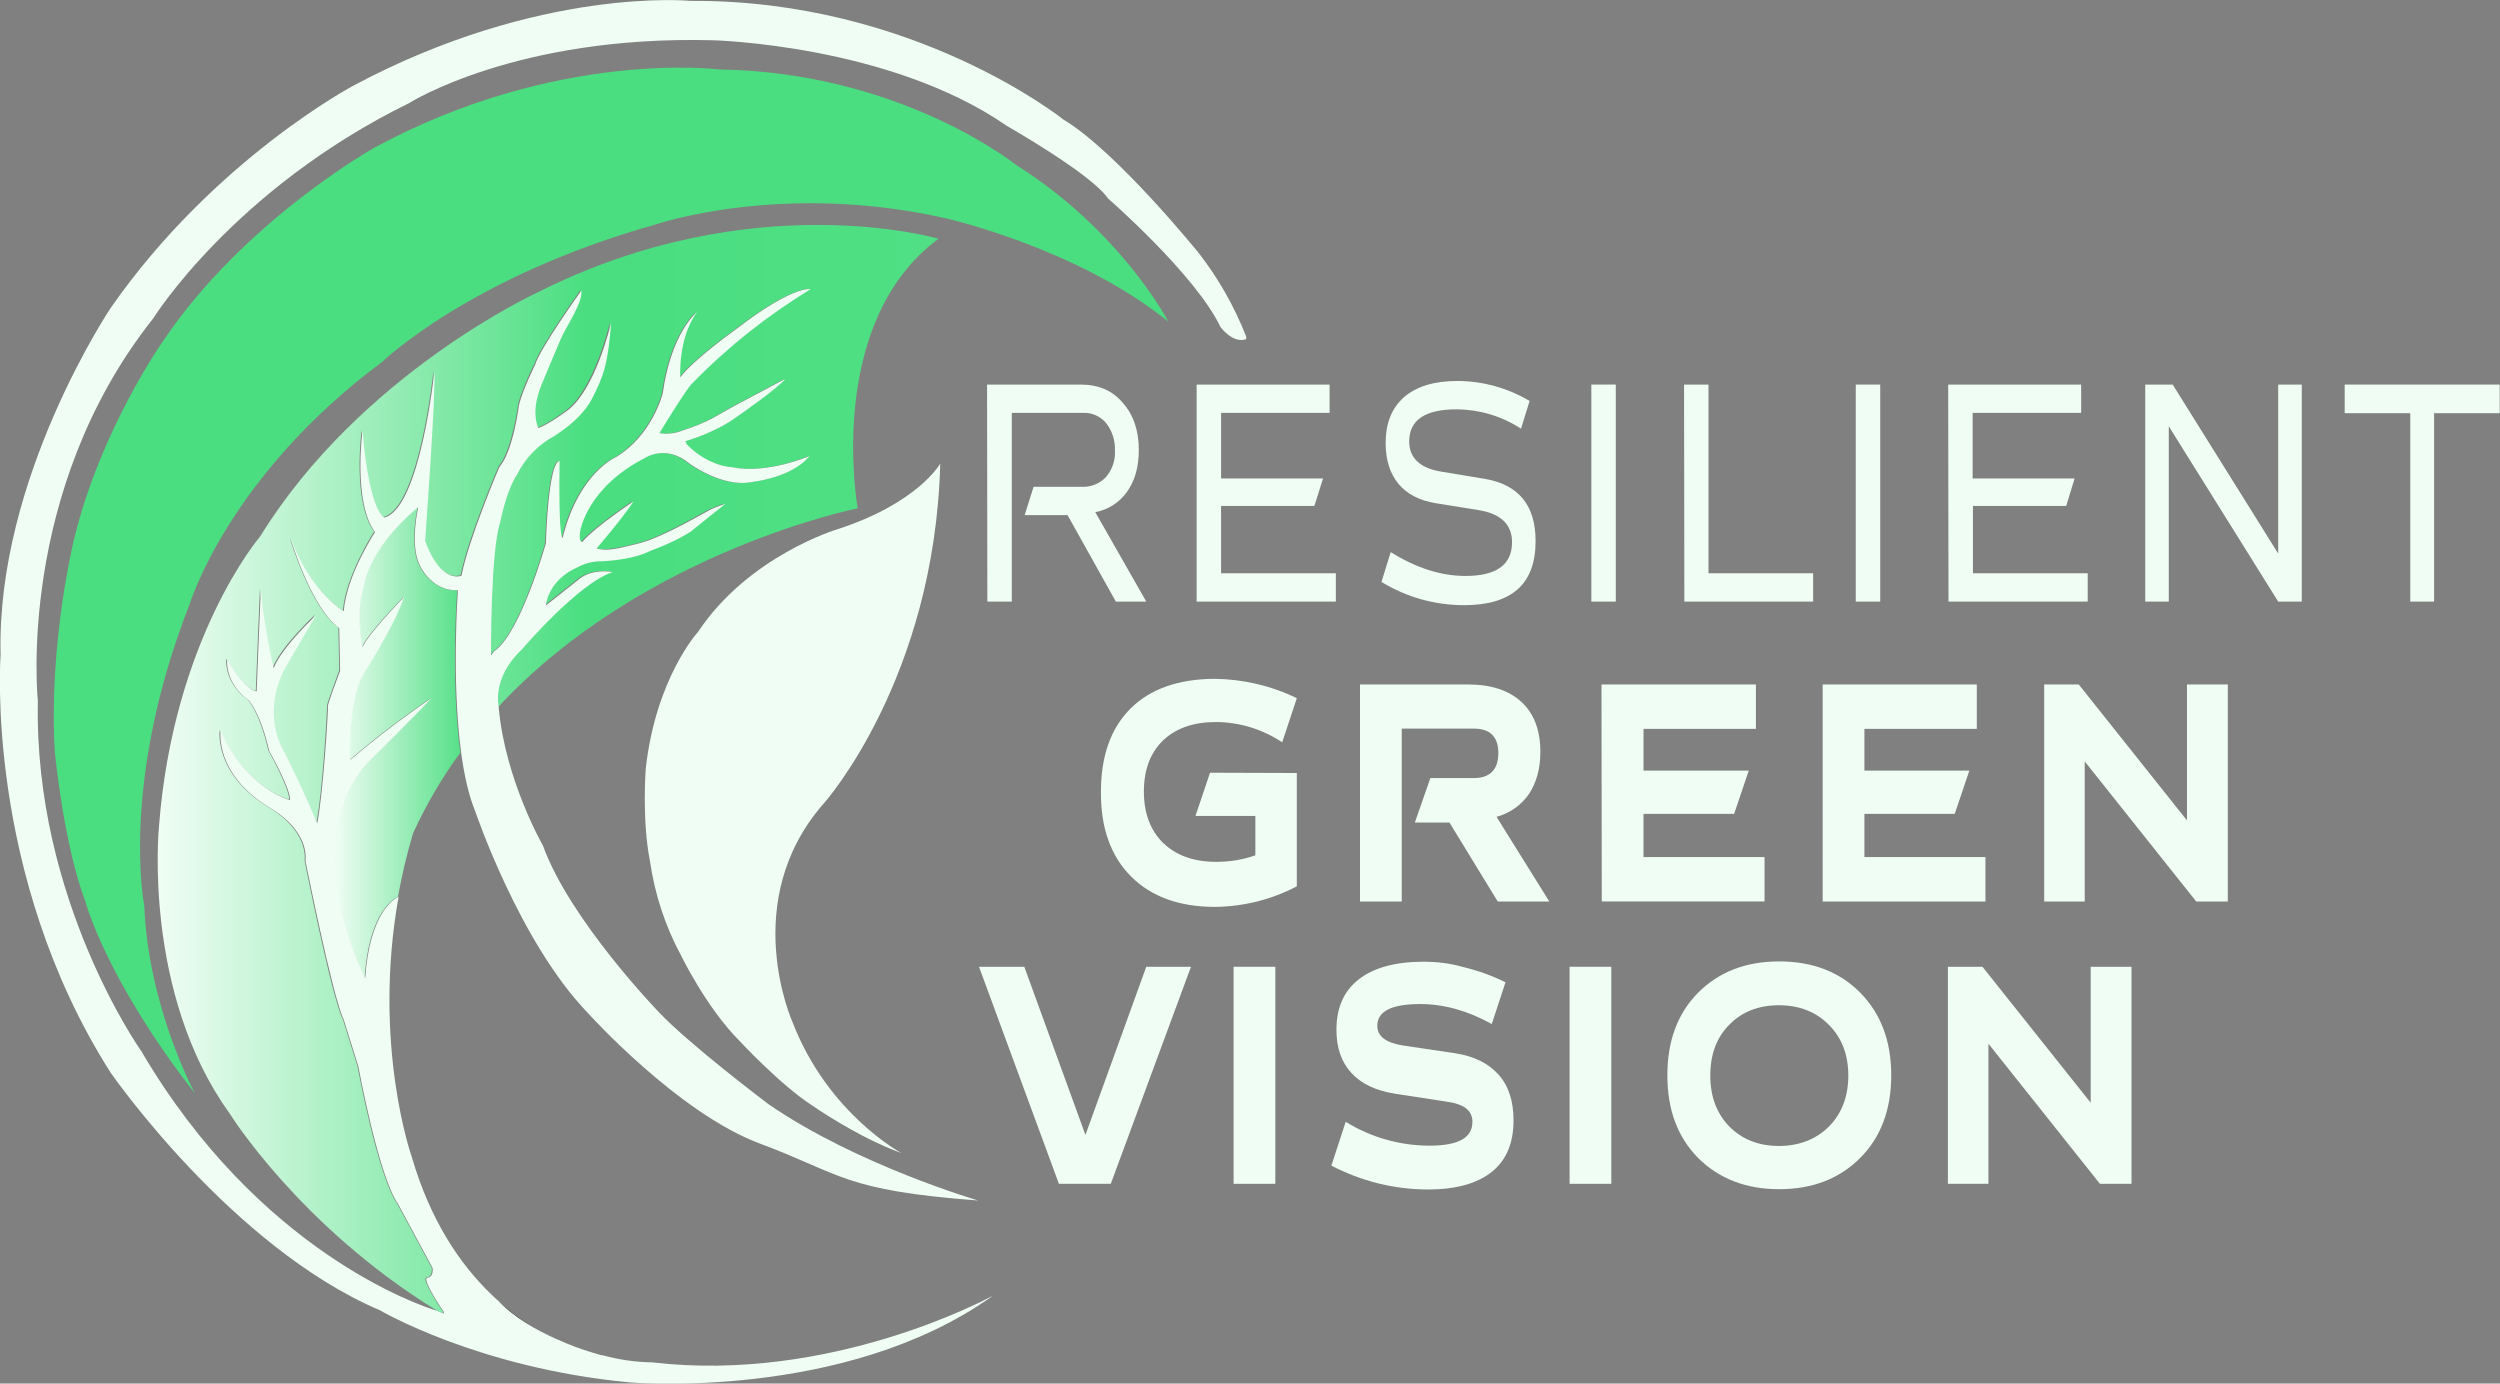
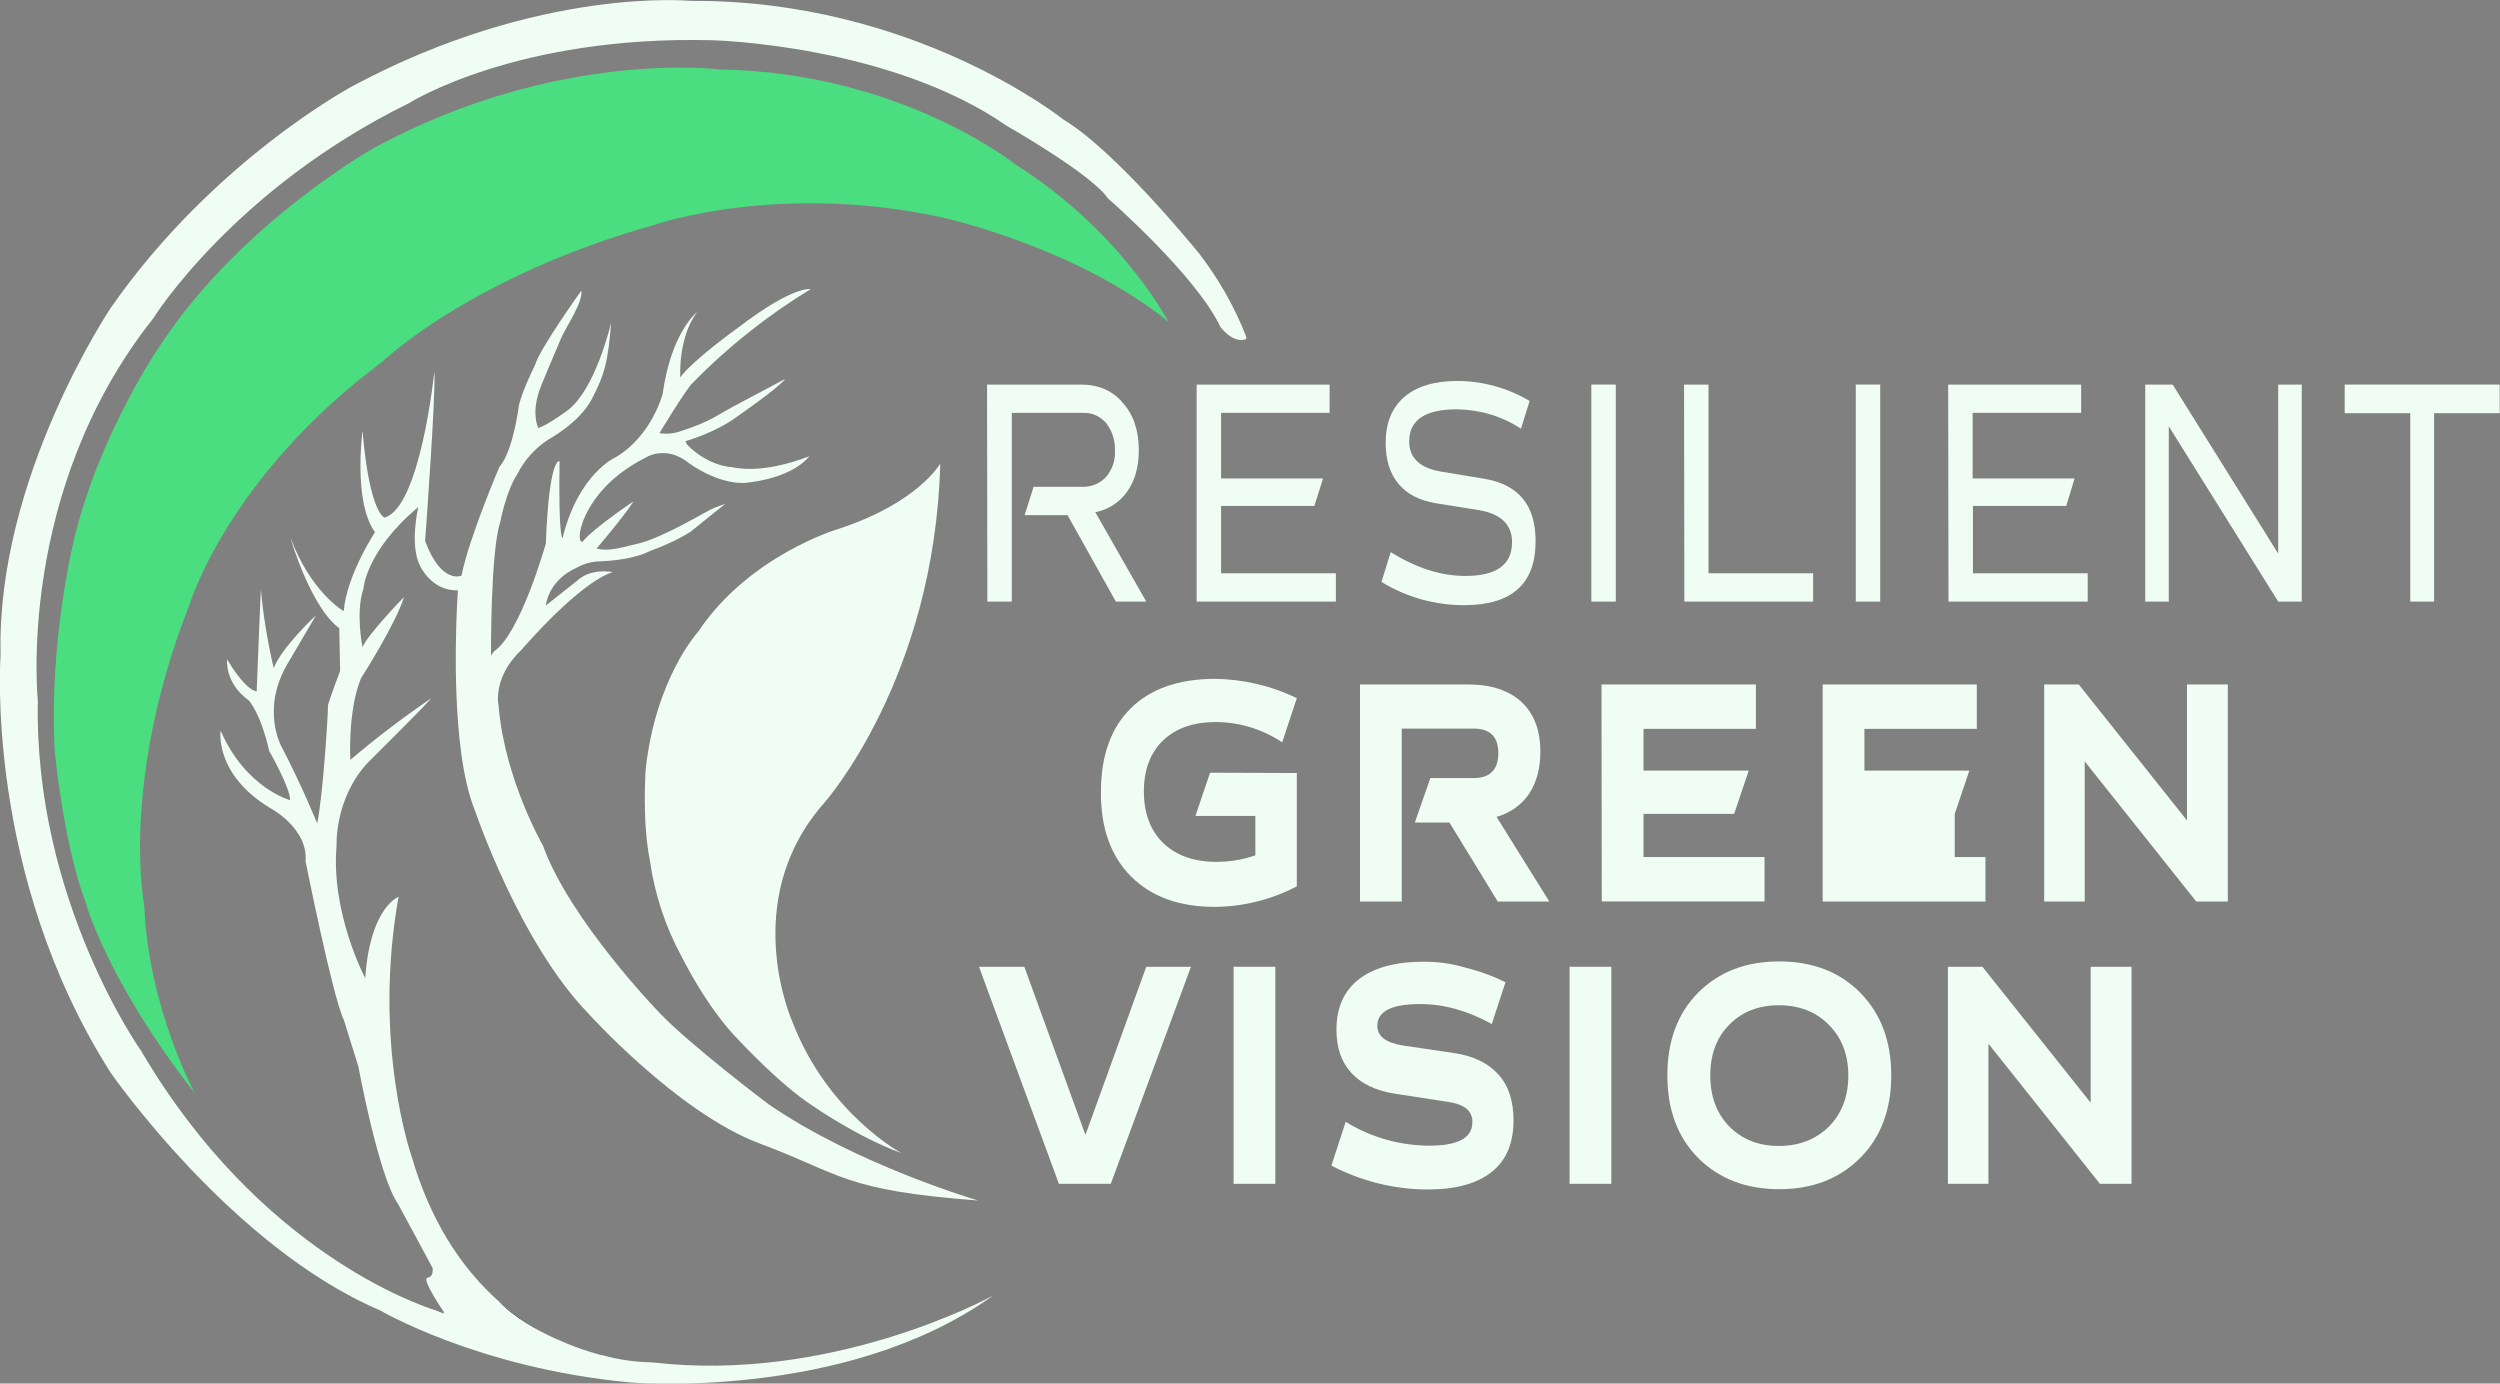
<svg xmlns="http://www.w3.org/2000/svg" version="1.1" id="Layer_1" x="0px" y="0px" viewBox="0 0 838.6 464.1" style="enable-background:new 0 0 838.6 464.1;" xml:space="preserve">
  <rect x="0" y="0" width="838.6" height="464.1" fill="#808080" stroke="none" />
  <style type="text/css">
	.st0{fill:#4ADE80;}
	.st1{fill:url(#SVGID_1_);}
	.st2{fill:url(#SVGID_00000155109837244377075190000004699948993663876006_);}
	.st3{fill:#F0FDF4;}
	.st4{fill:#272727;}
</style>
  <path class="st0" d="M391.9,107.9c0,0-15.7-30.3-51.1-52.6c0,0-38.6-31.1-99.6-32c0,0-54.5-7-115.9,26.4c0,0-43.6,24.5-70.6,64.7  c0,0-20.9,29.6-29.8,66.2c0,0-8.7,34.9-6.5,71.8c0,0,2.9,30.5,10.2,49.9c0,0,6.8,26,36.8,64.5c0,0-15.7-28.9-17-63  c0,0-8.3-41.2,15.2-101.1c0,0,12.9-42.9,64.7-81.4c0,0,29.6-28.6,91.6-46c0,0,42.5-14.6,97.7-2C317.5,73.3,361.4,83.2,391.9,107.9z" />
  <linearGradient id="SVGID_1_" gradientUnits="userSpaceOnUse" x1="175.84" y1="-1118.77" x2="217.87" y2="-1118.77" gradientTransform="matrix(1 0 0 -1 -63.45 -869.67)">
    <stop offset="0" style="stop-color:#BEBEBE" />
    <stop offset="0" style="stop-color:#F0FDF4" />
    <stop offset="1" style="stop-color:#57E089" />
  </linearGradient>
-   <path class="st1" d="M154.4,252.5c-6.2,8.4-11.4,17.4-15.8,26.9c-2.1,7-3.8,14.2-5.1,21.4c-1.4,0.6-9.8,5.3-11.2,27.3  c0,0-11.7-21.9-9.6-44.4c0,0-0.8-15.9,10.6-28c0,0,17-16.8,21.2-21.5c-9.5,6.4-18.6,13.3-27.2,20.7c0,0-0.9-16.5,3.6-27.4  c0,0,11.5-18,14.4-27.2c0,0-12.2,12.4-13.9,16.8c0,0-2.4-11.6,0.3-19.6c0,0,0.8-12.7,18.4-27.4c0,0-3,12.8,0.6,19.7  c0,0,3.9,8.6,12.7,8.2C153.3,197.9,151.1,228,154.4,252.5z" />
  <path d="M186.7,449.4c-6.9-3.1-14.7-7.5-20.1-13.3C172.6,441.5,179.3,446,186.7,449.4z" />
  <path d="M201.9,454.8h-0.3c0,0-0.9-0.2-2.4-0.7C200.1,454.3,201,454.6,201.9,454.8z" />
  <linearGradient id="SVGID_00000135692271680515340020000012021563569906425483_" gradientUnits="userSpaceOnUse" x1="116.639" y1="-1127.645" x2="378.549" y2="-1127.645" gradientTransform="matrix(1 0 0 -1 -63.45 -869.67)">
    <stop offset="0" style="stop-color:#F0FDF4" />
    <stop offset="0.549" style="stop-color:#4ADE80" />
    <stop offset="1" style="stop-color:#50DF84" />
  </linearGradient>
-   <path style="fill:url(#SVGID_00000135692271680515340020000012021563569906425483_);" d="M287.7,170.5c0,0-72.4,14.5-120.8,66.9  c0-0.1,0-0.2,0-0.4s-2.5-9.7,7.7-19.2c0,0,18.9-22.2,30.5-26c0,0-7.1-1.5-11.9,2.9l-10.5,8.3c0,0,0.6-8.4,10.6-12.8  c2.2-1.2,4.7-1.9,7.2-2c0,0,10.6-0.1,17.2-3.5c4.7-1.7,9.2-3.8,13.5-6.4c0,0,10-7.9,11.7-9.4c0,0-3.1,1.1-4.9,1.9s-16,9.4-23.8,11.3  s-10.9,2.6-14.5,1.8c0,0,8.8-10,12.4-15.8c0,0-12.9,8.6-17.2,13.6c0,0-1.4,0-0.6-4c0,0,2.4-14.4,21.8-24.1c0,0,6.9-4.7,14.9,1.9  c0,0,9,6.7,18.2,6.5c0,0,15.5-0.9,22-9c0,0-14.5,6.2-26,3.7c0,0-7.6-0.1-15-7.5l-0.6-1.2c0,0,10.1-2.7,17.4-8.3  c0,0,13.8-9.5,16.1-12.6c0,0-10.9,5.8-17.1,9.1s-8.2,5.3-17.3,8.2c-2.5,0.9-5.2,1.2-7.8,0.9c0,0,9.4-15.3,11.2-16.9  c11.8-12.1,25.1-22.6,39.5-31.4c0,0-5.5-1.4-24.3,12.9c0,0-15.4,11-19.4,16.7c0,0-0.9-12.9,5.6-21.9c-0.5,0.4-8.7,7.3-11.5,27.3  c0,0-3.5,14-15.8,21.4c0,0-12.5,5.3-17.8,27.1c0,0-1.4,0.6-1-25.8c0,0-3.4-1.8-4.6,27.6c0,0-8.4,30.4-17.4,36.2l-1,1.4  c0,0-0.3-34.9,3.1-44.8c0,0,2-10.4,5.7-16c2.4-4.8,6-8.8,10.5-11.7c0,0,10.1-5.7,14.4-13.7s5.5-12.5,6.5-25.7  c-0.3,1.3-5.3,22.1-14.3,29.3c0,0-6.2,4.8-10,6.1c0,0-2.8-5.1,1-14.4c0,0,4.9-11.6,6.6-15.7s7.4-12.1,6.8-16c0,0-14,19.7-15.5,24.9  c0,0-4,7.8-5.4,13.4c0,0-2,15.5-6.6,20.9c0,0-10.1,23.5-12.7,36.4c0,0-6.8,3.1-12.2-11.6c0,0,3.7-50.3,3.1-56.8  c0,0-4.7,45.6-16.7,48.9c0,0-5-1.1-7.4-29.1c0,0-3.2,24,4.2,34c0,0-9.4,14.4-10.5,26.5c0,0-10.8-6.1-17.9-24.7  c0.5,1.6,7.2,23.8,16.4,30.4l0.3,14.3c0,0-4.2,11.4-4.1,11.9s-1.5,29.8-3.6,39.3c0,0-4.9-12.4-12.1-26c0,0-6.8-12.4,2.2-27.6  l9.5-16.2c0,0-11.4,10.5-14.2,17.7c-2.1-8.7-3.5-17.5-4.3-26.4c0,0-1.2,28-1.4,34.2c0,0-3.2,0.3-9.9-10.7c0,0-1,7.8,7.3,13.8  c0,0,3.9,4.1,6.8,16.9c0,0,7.1,12.6,7,16.5c0,0-14.8-3.9-23.3-23.3c0,0-2.2,14.7,16.7,26.1c0,0,12.6,6.8,11.8,17.8  c0,0,9,45.6,12.8,53.1l4.9,15.7c0,0,6.8,36.9,13.3,46.1l11.6,21.5c0,0,0.5,3.1-1.7,3.3s5.5,11.5,5.5,11.5l0,0l-0.1,0.5  c-0.9-0.3-1.7-0.7-2.5-1l0.5,0.1c-46-28.3-69.4-66-69.4-66c-29.3-40.5-23.8-96-23.8-96c4.8-63.7,34-97.7,34-97.7  c33.7-54.6,93-81.8,93-81.8c72.2-36.4,134.5-18,134.5-18C276.5,108.5,287.7,170.5,287.7,170.5z" />
  <path class="st3" d="M315.4,155.5c0,0-7.4,13.3-34.7,22.1c0,0-29.6,8.9-46.5,34.3c0,0-14.2,15.4-17.6,46c0,0-1.3,17.2,1.4,30.8  c1.6,11.1,5.1,21.9,10.4,31.7c0,0,8.5,17.6,19.7,28.8c0,0,13.4,14.5,24.3,21.6c0,0,15.1,10.6,30,16c0,0-24.6-13.1-36.5-43.8  c0,0-18.5-40.8,10.6-73.7C276.5,269.3,313.5,227.7,315.4,155.5z" />
  <path class="st3" d="M417.9,113.8c-4.4,1.5-8.5-4.1-8.5-4.1c-8.3-17.5-37.8-43.2-37.8-43.2c-5.3-8-33.9-24.3-33.9-24.3  C298.3,14.9,239,13.5,239,13.5c-66-1.7-101.8,21.1-101.8,21.1c-58.9,28.9-85.8,72.2-85.8,72.2C5.2,165,12.7,235.1,12.7,235.1  c-1.4,66.7,34.7,117.5,34.7,117.5c39.5,67.3,93.4,85.3,98.9,87c0.8,0.3,1.6,0.7,2.5,1l0.1-0.5l0,0c0,0-7.7-11.2-5.5-11.5  s1.7-3.3,1.7-3.3l-11.6-21.5c-6.5-9.2-13.3-46.1-13.3-46.1l-4.9-15.7c-3.7-7.5-12.8-53.1-12.8-53.1c0.9-11.1-11.8-17.8-11.8-17.8  c-18.9-11.4-16.7-26-16.7-26c8.5,19.4,23.3,23.3,23.3,23.3c0.2-3.9-7-16.5-7-16.5c-2.9-12.8-6.8-16.9-6.8-16.9  c-8.3-6-7.3-13.8-7.3-13.8c6.6,11,9.9,10.7,9.9,10.7c0.2-6.2,1.4-34.2,1.4-34.2c0.8,8.9,2.3,17.7,4.3,26.4  c2.8-7.1,14.2-17.7,14.2-17.7l-9.5,16.2c-9,15.1-2.2,27.6-2.2,27.6c7.1,13.6,12.1,26,12.1,26c2-9.5,3.8-38.8,3.6-39.3  s4.1-11.9,4.1-11.9l-0.3-14.3c-9.2-6.6-16-28.8-16.4-30.4c7,18.6,17.9,24.7,17.9,24.7c1-12.1,10.5-26.5,10.5-26.5  c-7.4-10-4.2-34-4.2-34c2.4,28,7.4,29.1,7.4,29.1c12-3.3,16.7-48.9,16.7-48.9c0.6,6.5-3.1,56.8-3.1,56.8  c5.5,14.7,12.2,11.6,12.2,11.6c2.6-12.9,12.7-36.4,12.7-36.4c4.7-5.4,6.6-20.9,6.6-20.9c1.4-5.5,5.4-13.4,5.4-13.4  c1.4-5.2,15.5-24.9,15.5-24.9c0.6,3.9-5,11.9-6.8,16s-6.6,15.7-6.6,15.7c-3.8,9.3-1,14.4-1,14.4c3.8-1.4,10-6.1,10-6.1  c9.1-7.1,14.1-28,14.4-29.3c-1,13.2-2.3,17.7-6.5,25.7S184,147.4,184,147.4c-4.5,2.9-8.1,6.9-10.5,11.7c-3.7,5.5-5.7,16-5.7,16  c-3.3,10-3.1,44.8-3.1,44.8l1-1.4c8.9-5.9,17.4-36.2,17.4-36.2c1.1-29.4,4.6-27.6,4.6-27.6c-0.4,26.4,1,25.8,1,25.8  c5.4-21.8,17.8-27.1,17.8-27.1c12.3-7.3,15.8-21.4,15.8-21.4c2.8-20,11-26.9,11.5-27.3c-6.5,8.9-5.6,21.9-5.6,21.9  c4-5.7,19.4-16.7,19.4-16.7C266.3,95.6,271.9,97,271.9,97c-14.4,8.8-27.7,19.3-39.5,31.4c-1.9,1.5-11.2,16.9-11.2,16.9  c2.6,0.4,5.3,0.1,7.8-0.9c9-2.9,11.1-4.9,17.3-8.2s17.1-9.1,17.1-9.1c-2.3,3.1-16.1,12.6-16.1,12.6c-7.3,5.5-17.4,8.3-17.4,8.3  l0.6,1.2c7.4,7.4,15,7.5,15,7.5c11.5,2.5,26-3.7,26-3.7c-6.6,8.1-22,9-22,9c-9.2,0.2-18.2-6.5-18.2-6.5c-8-6.6-14.9-1.9-14.9-1.9  c-19.3,9.8-21.7,24.2-21.7,24.2c-0.8,4,0.6,4,0.6,4c4.2-5,17.2-13.6,17.2-13.6c-3.7,5.7-12.4,15.8-12.4,15.8  c3.6,0.9,6.6,0.2,14.5-1.8s22.1-10.5,23.8-11.3s4.9-1.9,4.9-1.9c-1.8,1.4-11.7,9.4-11.7,9.4c-4.2,2.6-8.8,4.7-13.5,6.4  c-6.6,3.4-17.2,3.5-17.2,3.5c-2.5,0.1-5,0.8-7.2,2c-10,4.4-10.6,12.8-10.6,12.8l10.5-8.3c4.7-4.4,11.9-2.9,11.9-2.9  c-11.6,3.8-30.5,26-30.5,26c-10.2,9.6-7.7,19.2-7.7,19.2s0,0.2,0,0.4c2.2,24.2,14.8,46.1,14.8,46.1c9,25,38.8,55.8,38.8,55.8  c10.2,10.9,36.9,31,36.9,31c29.6,20.4,70.3,32.3,70.3,32.3c-45.3-3.4-45.6-8.8-73.2-19.1s-57.7-43.8-57.7-43.8  c-23-23.8-37.8-67.7-37.8-67.7c-2.2-5.3-3.7-12.2-4.7-19.5c-3.3-24.5-1.1-54.6-1.1-54.6c-8.8,0.4-12.7-8.2-12.7-8.2  c-3.6-6.9-0.6-19.7-0.6-19.7c-17.6,14.7-18.4,27.4-18.4,27.4c-2.7,8-0.3,19.6-0.3,19.6c1.7-4.3,13.9-16.8,13.9-16.8  c-2.9,9.3-14.4,27.2-14.4,27.2c-4.5,10.9-3.6,27.4-3.6,27.4c8.7-7.4,17.8-14.3,27.2-20.7c-4.2,4.7-21.2,21.5-21.2,21.5  c-11.4,12.1-10.6,28-10.6,28c-2,22.5,9.6,44.4,9.6,44.4c1.5-22,9.8-26.7,11.2-27.3c-8.9,49.6,4.4,87.2,4.4,87.2  c6.2,21.3,16.1,36,26.7,46.2l0,0c0.6,0.6,1.3,1.2,1.9,1.8h0.1c5.4,5.8,13.2,10.2,20.1,13.3h0.1c3.9,1.8,7.9,3.3,12,4.5l0.4,0.1  c1.5,0.5,2.4,0.7,2.4,0.7h0.3c5.4,1.5,11,2.3,16.7,2.4c59.8,7,112.3-21.3,114.3-22.4c-49.5,35.5-122,29.1-122,29.1  c-50.8-4.8-83.7-24.2-83.7-24.2c-49.8-21.2-90.3-79.7-90.3-79.7C-5.4,293,0.2,219.6,0.2,219.6c-1.5-59.2,37-116.4,37-116.4  c34.7-49.8,81.4-74.5,81.4-74.5c62.6-33.4,113-28.4,113-28.4c74.9-0.5,125.1,39.8,125.1,39.8C374.6,50.8,402.2,85,402.2,85  c6.5,8.4,11.8,17.7,15.7,27.6C418.3,113.5,417.9,113.8,417.9,113.8z" />
  <path class="st4" d="M198.7,453.9c-4.1-1.2-8.1-2.7-12-4.5C190.6,451.2,194.6,452.7,198.7,453.9z" />
  <path class="st3" d="M331.1,129h31.4c5.9,0,10.7,2,14.1,6.1c3.6,4,5.4,9.3,5.4,15.9c0,5.6-1.3,10.2-3.9,13.9  c-2.5,3.6-6.4,6.1-10.7,6.9l17.1,30h-10.2l-16.2-29h-14.4l3-9.5H363c3,0.1,6-1.1,8-3.3c2.1-2.5,3.2-5.6,3-8.9  c0.1-3.3-0.9-6.5-2.9-9.1c-1.9-2.3-4.7-3.6-7.6-3.5h-24.1v63.3h-8.2L331.1,129z" />
  <path class="st3" d="M401.4,129H446v9.5h-36.4v22h34.2l-2.9,9.2h-31.3v22.6h38.5v9.5h-46.7L401.4,129L401.4,129z" />
  <path class="st3" d="M513.1,134.5l-2.9,9.3c-6.4-4.2-13.8-6.4-21.5-6.5c-10.7,0-16,3.6-16,10.8c0,5.5,3.6,8.9,10.7,10.1l14.5,2.4  c11.5,1.9,17.2,8.9,17.2,20.9c0,14.4-8,21.5-24,21.5c-9.8,0-19.4-2.7-27.7-7.8l3.1-10c8.5,5.3,16.8,8,25.1,8  c10.4,0,15.6-3.8,15.6-11.3c0-6-3.8-9.6-11.3-10.8l-14.3-2.3c-5.4-0.9-9.6-3-12.5-6.5s-4.3-8.1-4.3-13.7c0-6.7,2.1-11.8,6.2-15.4  c4.2-3.6,10.1-5.4,17.9-5.4C497.2,127.8,505.7,130.1,513.1,134.5z" />
  <path class="st3" d="M533.8,129h8.2v72.8h-8.2V129z" />
  <path class="st3" d="M564.9,129h8.2v63.3h35.1v9.5H565L564.9,129L564.9,129z" />
  <path class="st3" d="M622.5,129h8.2v72.8h-8.2V129z" />
  <path class="st3" d="M653.5,129h44.6v9.5h-36.4v22h34.2l-2.8,9.2h-31.3v22.6h38.5v9.5h-46.7L653.5,129L653.5,129z" />
  <path class="st3" d="M719.6,129h9.2l35.4,56.7V129h7.9v72.8h-7.9L727.5,143v58.8h-7.9V129z" />
  <path class="st3" d="M786.5,129h52v9.6h-22v63.2h-8v-63.2h-22V129z" />
  <path class="st3" d="M435,259.3v38c-8.5,4.5-17.9,6.8-27.5,6.9c-11.9,0-21.3-3.4-28.1-10.2s-10.2-16.3-10.1-28.4  c0-12,3.3-21.3,9.9-27.9c6.6-6.6,16-9.9,28.1-10c9.6,0.1,19.1,2.3,27.7,6.5l-4.9,14.8c-6.6-4.4-14.4-6.8-22.3-6.8  c-7.5,0-13.4,2.1-17.7,6.2c-4.3,4.2-6.4,9.9-6.4,17.1c0,7.3,2.2,13.1,6.5,17.3c4.4,4.2,10.3,6.3,17.8,6.3c4.5,0,8.9-0.7,13.1-2.2  v-13.2H401l4.9-14.5L435,259.3z" />
  <path class="st3" d="M456.2,229.6h36.3c7.7,0,13.7,2,17.9,5.9s6.3,9.5,6.3,16.7c0,5.6-1.3,10.3-3.8,14.1c-2.6,3.8-6.5,6.5-10.9,7.7  l17.7,28.4h-17.3l-16.2-26.5h-11.6l5.2-14.9h14.5c5.5,0,8.3-2.8,8.3-8.4c0-5.5-2.8-8.2-8.3-8.2h-24.1v58h-14V229.6z" />
  <path class="st3" d="M537.2,229.6H589v14.9h-37.7v14h35.3l-4.9,14.5h-30.4v14.5h40.6v14.9h-54.6L537.2,229.6L537.2,229.6z" />
-   <path class="st3" d="M611.4,229.6h51.7v14.9h-37.7v14h35.2l-4.9,14.5h-30.3v14.5H666v14.9h-54.6V229.6z" />
+   <path class="st3" d="M611.4,229.6h51.7v14.9h-37.7v14h35.2l-4.9,14.5v14.5H666v14.9h-54.6V229.6z" />
  <path class="st3" d="M685.6,229.6h11.7l36.3,45.6v-45.6h13.7v72.8h-10.6l-37.4-47v47h-13.6v-72.8L685.6,229.6L685.6,229.6z" />
  <path class="st3" d="M328.4,324.3h15.2l20.5,56.4l20.4-56.4h15l-26.9,72.8h-17.4L328.4,324.3z" />
  <path class="st3" d="M413.8,324.3h14v72.8h-14V324.3z" />
  <path class="st3" d="M505,329.5l-4.6,14c-8.1-4.5-16.1-6.7-24-6.7c-9.6,0-14.4,2.4-14.4,7.3c0,3.5,2.9,5.7,8.6,6.6l17.5,2.6  c6.4,1,11.2,3.4,14.6,7.2s5,9,5,15.3c0,7.6-2.4,13.4-7.3,17.3s-12,5.9-21.4,5.9c-11.3,0-22.4-2.8-32.4-8l4.8-14.7  c8.4,5.2,18.2,8,28.1,8c9.6,0,14.4-2.6,14.4-7.9c0.1-1.8-0.7-3.5-2.1-4.6s-3.7-1.9-6.8-2.3l-16.9-2.6c-6.5-1-11.4-3.3-14.8-7  s-5-8.5-5-14.5c0-7.4,2.5-13,7.5-16.9s12.3-5.9,21.7-5.9c4.4,0,8.8,0.5,13,1.7C495.5,325.5,500.4,327.2,505,329.5z" />
  <path class="st3" d="M526.5,324.3h14v72.8h-14V324.3z" />
  <path class="st3" d="M569.6,388.4c-6.9-7-10.3-16.2-10.3-27.7s3.4-20.7,10.3-27.7c7-7,16-10.5,27.2-10.5S617.1,326,624,333  s10.4,16.2,10.4,27.7s-3.5,20.8-10.4,27.7c-7,7-16,10.5-27.2,10.5C585.7,398.9,576.6,395.4,569.6,388.4z M580.1,377.9  c4.3,4.3,9.8,6.5,16.6,6.5s12.4-2.2,16.8-6.5c4.3-4.4,6.5-10.1,6.5-17.1s-2.2-12.7-6.5-17c-4.3-4.4-10-6.6-16.8-6.6  s-12.4,2.2-16.6,6.5c-4.3,4.3-6.4,10-6.4,17.1S575.9,373.6,580.1,377.9z" />
  <path class="st3" d="M653.2,324.3H665l36.3,45.6v-45.6H715v72.8h-10.6l-37.4-47v47h-13.6v-72.8H653.2z" />
</svg>